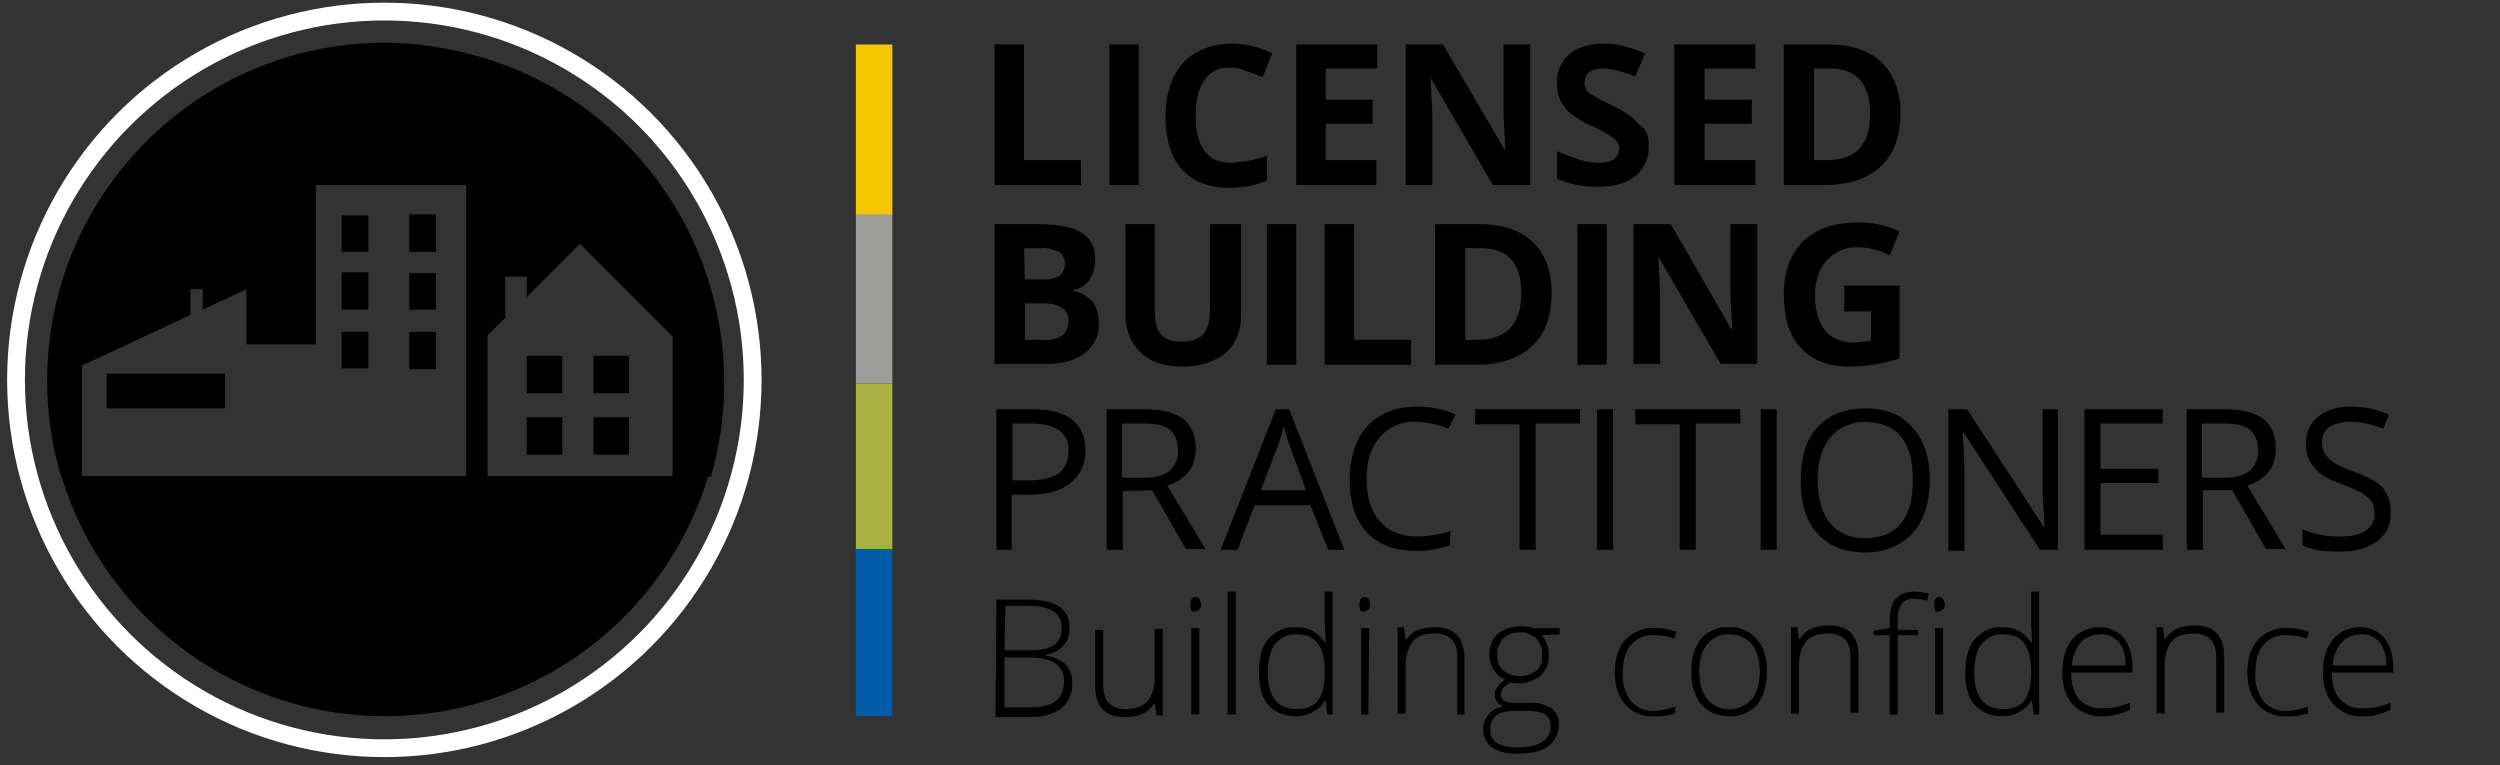
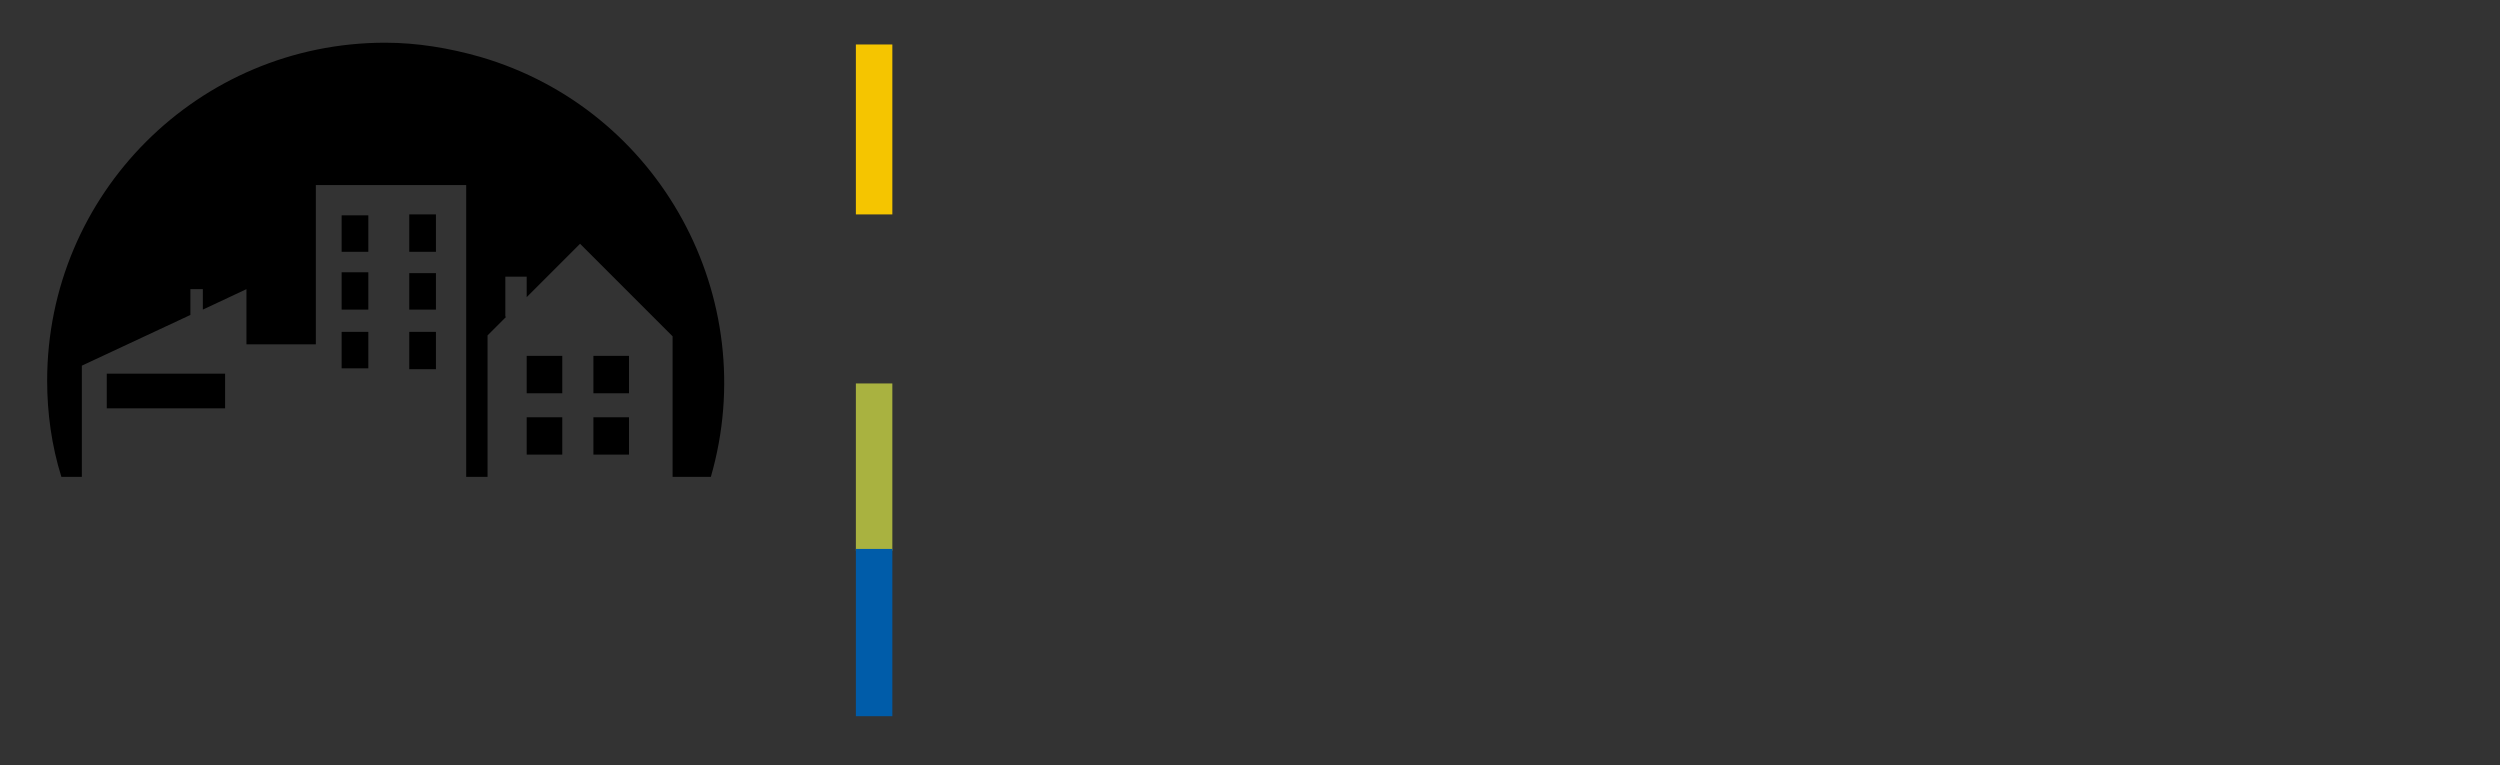
<svg xmlns="http://www.w3.org/2000/svg" id="Layer_1" viewBox="0 0 281 86">
  <rect x="0" y="0" width="281" height="86" fill="#333333" stroke="none" />
  <style>.st0{fill:#000}.st1{fill:none;stroke:#fefefe;stroke-width:1.808}.st2{fill:#fefefe}.st3{fill:#bbd031}.st4{fill:#0066b2}.st5{fill:#939598}.st6{fill:#f1c007}.st7{fill:none;stroke:#fff;stroke-width:2;stroke-miterlimit:10}.st8{fill:#a9b240}.st9{fill:#005ca9}.st10{fill:#9d9d9c}.st11{fill:#f5c500}</style>
-   <circle class="st7" cx="43.2" cy="42.7" r="41.4" />
  <path class="st0" d="M59.2 51.1h4v-4.2h-4v4.2zm0-6.9h4V40h-4v4.2zM43.3 4.8c-21 0-38 17-38 38 0 3.6.5 7.3 1.6 10.8h2.3V41.1l12.2-5.7v-2.9h1.4v2.3l4.9-2.3v6.2h7.8V20.8h16.9v32.8h2.4V37.7l2.1-2.1h-.1v-4.5h2.4v2.3l6-6 10.4 10.4v15.8h4.3C85.7 33.5 74.2 12.3 54 6.4c-3.5-1-7.1-1.6-10.7-1.6M46 41.5h3v-4.2h-3v4.2zm20.7 9.6h4v-4.2h-4v4.2zm0-6.9h4V40h-4v4.2zM46 28.3h3v-4.2h-3v4.2zm-7.6 6.5h3v-4.2h-3v4.2zM12 45.9h13.3V42H12v3.9zm26.4-4.5h3v-4.1h-3v4.1zm7.6-6.6h3v-4.1h-3v4.1zm-7.6-6.5h3v-4.1h-3v4.1z" />
  <path class="st8" d="M96.2 43.1h4.1v18.8h-4.1z" />
  <path class="st9" d="M96.2 61.7h4.1v18.8h-4.1z" />
-   <path class="st10" d="M96.2 24h4.1v19.1h-4.1z" />
  <path class="st11" d="M96.2 5h4.1v19.1h-4.1z" />
-   <path class="st0" d="M43.3 80.5c16.7 0 31.5-11 36.3-27H6.9c4.9 16.1 19.7 27 36.4 27zM111.8 20.8V5h3.3v13h6.4v2.8h-9.7zM124.7 20.8V5h3.3v15.8h-3.3zM138.3 7.6c-1.1-.1-2.3.4-2.9 1.4-.7.9-1 2.3-1 4 0 3.5 1.3 5.3 4 5.3 1.4-.1 2.7-.3 4-.8v2.8c-1.4.6-2.9.8-4.3.8-2.3 0-4-.7-5.3-2.1-1.2-1.4-1.8-3.4-1.8-6 0-1.5.3-3 .9-4.3.6-1.2 1.4-2.2 2.6-2.8 1.2-.7 2.6-1 3.9-1 1.6 0 3.2.4 4.6 1.1l-1.1 2.7c-.6-.3-1.2-.5-1.8-.7-.6-.3-1.2-.4-1.8-.4zM154.8 20.8h-9.1V5h9.1v2.7H149v3.5h5.3v2.7H149V18h5.7v2.8zM172 20.8h-4.2l-6.9-11.9h-.1c.1 2.1.2 3.6.2 4.5v7.4h-3V5h4.2l6.9 11.8h.1c-.1-2-.2-3.5-.2-4.3V5h3v15.8zM185.3 16.4c.1 1.3-.5 2.6-1.5 3.4-1 .8-2.4 1.2-4.3 1.2-1.5 0-3.1-.3-4.5-.9V17c.9.4 1.8.7 2.7 1 .7.2 1.3.3 2 .3.6 0 1.2-.1 1.7-.4.4-.3.6-.8.6-1.2 0-.3-.1-.6-.3-.8-.2-.3-.5-.5-.8-.7-.7-.4-1.4-.8-2.1-1.1-.8-.3-1.5-.8-2.2-1.3-.5-.4-.9-.9-1.2-1.5-.3-.6-.4-1.3-.4-1.9-.1-1.3.5-2.5 1.4-3.3.9-.8 2.3-1.2 3.9-1.2.8 0 1.6.1 2.3.3.8.2 1.6.5 2.3.8l-1.1 2.6c-.7-.3-1.4-.5-2.1-.7-.5-.1-1.1-.2-1.6-.2s-1 .1-1.5.4c-.3.3-.5.7-.5 1.2 0 .3.1.5.2.8.2.3.4.5.7.6.7.4 1.4.8 2.1 1.1 1.5.7 2.5 1.4 3 2.1 1 .6 1.3 1.6 1.2 2.5zM197.3 20.8h-9.1V5h9.1v2.7h-5.7v3.5h5.3v2.7h-5.3V18h5.7v2.8zM213.6 12.7c0 2.6-.7 4.6-2.2 6-1.5 1.4-3.6 2.1-6.4 2.1h-4.5V5h5c2.6 0 4.6.7 6 2 1.4 1.4 2.1 3.3 2.1 5.7zm-3.4.1c0-3.4-1.5-5.1-4.5-5.1h-1.8V18h1.4c3.3 0 4.9-1.7 4.9-5.2zM111.8 25.2h4.9c2.2 0 3.9.3 4.9 1 1 .6 1.5 1.6 1.5 3 0 .8-.2 1.6-.7 2.3-.4.6-1.1 1-1.8 1.1v.1c.8.1 1.6.6 2.2 1.2.5.7.7 1.6.7 2.4.1 1.3-.5 2.6-1.6 3.4-1 .8-2.5 1.2-4.2 1.2h-5.9V25.2zm3.4 6.2h1.9c.7.1 1.4-.1 2-.4.4-.3.6-.9.6-1.4 0-.5-.2-1-.7-1.3-.7-.3-1.4-.5-2.1-.4h-1.8l.1 3.5zm0 2.7v4.1h2.2c.7.1 1.4-.1 2-.5.5-.4.7-1 .7-1.6 0-1.3-.9-2-2.8-2h-2.1zM139.5 25.2v10.2c0 1.1-.2 2.1-.8 3.1-.5.9-1.3 1.6-2.3 2-1.1.5-2.3.7-3.5.7-2 0-3.6-.5-4.7-1.6-1.1-1-1.7-2.5-1.7-4.3V25.2h3.3v9.7c0 1.2.2 2.1.7 2.7.5.6 1.3.8 2.4.8 1.1 0 1.9-.3 2.4-.9.5-.6.7-1.5.7-2.7v-9.6h3.5zM142.4 40.9V25.2h3.3V41h-3.3zM148.9 40.9V25.2h3.3v13h6.4V41h-9.7zM174.4 32.9c0 2.6-.7 4.6-2.2 6-1.5 1.4-3.6 2.1-6.4 2.1h-4.5V25.2h5c2.6 0 4.6.7 6 2 1.4 1.4 2.1 3.3 2.1 5.7zm-3.4.1c0-3.4-1.5-5.1-4.5-5.1h-1.8v10.3h1.4c3.2 0 4.9-1.8 4.9-5.2zM177.3 40.9V25.2h3.3V41h-3.3zM197.6 40.9h-4.2L186.5 29h-.1c.1 2.1.2 3.6.2 4.5v7.4h-3V25.2h4.2l6.8 11.8h.1c-.1-2-.2-3.5-.2-4.3v-7.5h3v15.7zM207.2 32.1h6.3v8.2c-.9.3-1.9.5-2.9.7-.9.1-1.8.2-2.7.2-2.4 0-4.2-.7-5.5-2.1-1.3-1.4-1.9-3.4-1.9-6 0-2.5.7-4.5 2.2-6 1.5-1.4 3.5-2.1 6.1-2.1 1.6 0 3.2.3 4.7 1l-1.1 2.7c-1.1-.6-2.3-.9-3.6-.9-1.3-.1-2.6.5-3.5 1.5-.9 1-1.3 2.3-1.3 3.9 0 1.7.4 3 1.1 3.9.7.9 1.9 1.4 3.1 1.4.7 0 1.4-.1 2.1-.2V35h-3v-2.9zM122 50.6c0 1.6-.6 2.8-1.7 3.7s-2.7 1.3-4.7 1.3h-1.9v6.2H112V46h4.1c3.9 0 5.9 1.6 5.9 4.6zm-8.2 3.4h1.7c1.6 0 2.8-.3 3.5-.8.7-.5 1.1-1.4 1.1-2.5.1-.9-.3-1.8-1-2.3-.7-.5-1.7-.8-3.2-.8h-2.1V54zM126.2 55.2v6.6h-1.8V46h4.3c1.9 0 3.4.4 4.3 1.1.9.7 1.4 1.9 1.4 3.3 0 2.1-1.1 3.5-3.2 4.2l4.3 7.1h-2.2l-3.8-6.6-3.3.1zm0-1.5h2.5c1.3 0 2.2-.3 2.8-.8.6-.6 1-1.4.9-2.3 0-1-.3-1.8-.9-2.3-.6-.5-1.6-.7-3-.7h-2.4v6.1zM149.3 61.8l-2-5H141l-1.9 5h-1.9l6.2-15.8h1.5l6.2 15.8h-1.8zm-2.5-6.7l-1.8-4.9c-.2-.6-.5-1.4-.7-2.3-.2.8-.4 1.5-.7 2.3l-1.9 4.9h5.1zM159.2 47.4c-1.6-.1-3.1.6-4.1 1.7-1 1.2-1.5 2.7-1.5 4.7 0 2.1.5 3.7 1.5 4.8 1 1.1 2.3 1.7 4.1 1.7 1.3 0 2.6-.2 3.8-.6v1.6c-1.3.4-2.7.7-4 .6-2.3 0-4.1-.7-5.4-2.1-1.3-1.4-1.9-3.4-1.9-6 0-1.5.3-2.9.9-4.3.6-1.2 1.5-2.2 2.6-2.8 1.2-.7 2.6-1 4.1-1 1.5 0 3 .3 4.3.9l-.8 1.6c-1.1-.5-2.3-.7-3.6-.8zM172.6 61.8h-1.8V47.7h-5V46h11.8v1.6h-5v14.2zM179.5 61.8V46h1.8v15.8h-1.8zM190.6 61.8h-1.8V47.7h-5V46h11.8v1.6h-5v14.2zM197.9 61.8V46h1.8v15.8h-1.8zM216.9 53.9c0 2.5-.6 4.5-1.9 6-1.3 1.4-3.1 2.2-5.3 2.2-2.3 0-4.1-.7-5.4-2.1-1.3-1.4-1.9-3.4-1.9-6s.6-4.6 1.9-6c1.3-1.4 3.1-2.1 5.4-2.1 2.3 0 4 .7 5.3 2.2 1.2 1.3 1.9 3.3 1.9 5.8zm-12.6 0c0 2.1.5 3.8 1.4 4.9s2.2 1.7 4 1.7c1.7 0 3.1-.6 4-1.7.9-1.1 1.3-2.7 1.3-4.9 0-2.1-.4-3.7-1.3-4.8-.9-1.1-2.2-1.6-3.9-1.7-1.7 0-3.1.6-4 1.7-1 1.1-1.5 2.7-1.5 4.8zM231.4 61.8h-2.1l-8.6-13.2h-.1c.1 1.6.2 3 .2 4.3v9H219V46h2.1l8.6 13.2h.1c0-.2 0-.8-.1-1.9s-.1-1.8-.1-2.3v-9h1.7v15.8zM243.1 61.8h-8.8V46h8.8v1.6h-7v5.1h6.5v1.6h-6.5v5.8h7v1.7zM247.6 55.2v6.6h-1.8V46h4.3c1.9 0 3.4.4 4.3 1.1.9.7 1.4 1.9 1.4 3.3 0 2.1-1.1 3.5-3.2 4.2l4.3 7.1h-2.2l-3.8-6.6h-3.3zm0-1.5h2.5c1.3 0 2.2-.3 2.8-.8.6-.6 1-1.4.9-2.3 0-1-.3-1.8-.9-2.3-.6-.5-1.6-.7-3-.7h-2.4v6.1zM268.7 57.6c.1 1.3-.5 2.5-1.5 3.2-1 .8-2.4 1.2-4.1 1.2-1.9 0-3.3-.2-4.3-.7v-1.8c.7.3 1.4.5 2.1.6.7.2 1.5.2 2.3.2 1.2 0 2.1-.2 2.8-.7.6-.5 1-1.2.9-1.9 0-.5-.1-.9-.3-1.3-.3-.4-.7-.7-1.1-1-.8-.4-1.5-.7-2.3-1-1.5-.5-2.5-1.1-3.1-1.9-.7-.8-1-1.8-.9-2.8 0-1.1.5-2.2 1.4-2.9 1-.8 2.3-1.1 3.6-1.1 1.5 0 3 .3 4.3.9l-.6 1.6c-1.2-.5-2.5-.8-3.8-.8-.8 0-1.6.2-2.3.6-.5.4-.9 1.1-.8 1.7 0 .5.1.9.3 1.3.3.4.6.7 1 1 .7.4 1.4.7 2.2 1 1.7.6 2.8 1.2 3.4 1.9.5.8.9 1.7.8 2.7zM112 67.4h3.6c1.6 0 2.8.3 3.5.8.8.6 1.2 1.5 1.1 2.5 0 .7-.2 1.4-.7 1.9-.5.5-1.2.9-2 1v.1c.8.1 1.7.4 2.3 1 .5.6.8 1.3.7 2.1.1 1.1-.4 2.1-1.2 2.8-.8.6-1.9 1-3.4 1h-4l.1-13.2zm.9 5.7h2.9c1.2 0 2.1-.2 2.7-.6.6-.5.9-1.2.8-1.9.1-.8-.3-1.5-.9-1.9-.6-.4-1.6-.6-2.8-.6H113l-.1 5zm0 .8v5.6h3.1c2.4 0 3.6-1 3.6-2.9 0-1.8-1.3-2.7-3.8-2.7h-2.9zM124 70.7v6.2c0 1 .2 1.7.6 2.1.5.5 1.2.7 1.9.7 1.1 0 2-.3 2.5-.9.5-.6.8-1.5.8-2.8v-5.3h.9v9.7h-.7l-.2-1.3h-.1c-.6 1-1.7 1.5-3.3 1.5-2.2 0-3.3-1.2-3.3-3.5v-6.3h.9zM133.8 68c0-.6.2-.9.6-.9.2 0 .3.1.4.2.1.2.2.4.2.6 0 .2 0 .4-.2.6-.1.1-.2.2-.4.2-.4.2-.6-.1-.6-.7zm1 12.3h-.9v-9.7h.9v9.7zM138.9 80.3h-.9V66.5h.9v13.8zM145.7 70.5c.6 0 1.2.1 1.8.4.6.3 1 .8 1.4 1.3h.1c0-.7-.1-1.5-.1-2.2v-3.5h.9v13.8h-.6l-.2-1.5h-.1c-.7 1.1-1.9 1.7-3.2 1.7-1.3 0-2.3-.4-3.1-1.2-.7-.8-1.1-2-1.1-3.6 0-1.7.3-2.9 1-3.8.9-1 2-1.5 3.2-1.4zm0 .8c-.9-.1-1.8.4-2.4 1.1-.5.7-.8 1.8-.8 3.2 0 2.7 1.1 4.1 3.2 4.1 1.1 0 1.9-.3 2.4-.9.5-.6.8-1.7.8-3.1v-.2c0-1.5-.3-2.6-.8-3.2-.5-.7-1.3-1-2.4-1zM152.8 68c0-.6.2-.9.6-.9.2 0 .3.1.4.2.1.2.2.4.2.6 0 .2 0 .4-.2.6-.1.1-.2.2-.4.2-.4.2-.6-.1-.6-.7zm1 12.3h-.8v-9.7h.9l-.1 9.7zM163.8 80.3V74c0-1-.2-1.7-.6-2.1-.5-.5-1.2-.7-1.9-.7-1.2 0-2 .3-2.5.9-.5.6-.8 1.5-.8 2.8v5.3h-.9v-9.7h.7l.2 1.5c.6-1 1.7-1.5 3.3-1.5 2.2 0 3.3 1.2 3.3 3.5v6.3h-.8zM175.3 70.7v.6l-2 .1c.5.6.8 1.4.8 2.2 0 .9-.3 1.7-.9 2.3-.7.6-1.6.9-2.5.9-.3 0-.6 0-.9-.1-.3.2-.6.4-.8.6-.2.2-.3.5-.3.8 0 .3.1.5.4.7.4.2.8.2 1.2.2h1.7c.8-.1 1.7.2 2.4.6.6.5.9 1.2.8 1.9 0 .9-.4 1.8-1.2 2.4-.8.6-2 .8-3.5.8-1 .1-2-.2-2.8-.7-.6-.4-1-1.2-1-2 0-.6.2-1.2.6-1.7.5-.5 1-.8 1.7-.9-.3-.1-.5-.3-.7-.5-.2-.2-.3-.5-.3-.8 0-.6.4-1.2 1.2-1.7-.5-.2-1-.6-1.3-1.1-.3-.5-.5-1.1-.5-1.7 0-.9.3-1.7.9-2.3.7-.6 1.6-.9 2.5-.9.5 0 1 0 1.5.2h3zM167.5 82c0 1.3 1 2 3 2 2.5 0 3.8-.8 3.8-2.4 0-.5-.2-1-.6-1.3-.6-.3-1.3-.4-1.9-.4h-1.6c-1.8 0-2.7.7-2.7 2.1zm.8-8.3c0 .7.2 1.3.7 1.7 1.1.8 2.6.8 3.7 0 .5-.5.7-1.1.6-1.8.1-.7-.2-1.4-.7-1.9-.5-.4-1.2-.7-1.9-.6-.7 0-1.3.2-1.8.7-.4.6-.7 1.2-.6 1.9zM185.9 80.5c-1.2.1-2.4-.4-3.2-1.3-.8-.9-1.2-2.1-1.2-3.6 0-1.6.4-2.8 1.2-3.7.9-.9 2.1-1.4 3.3-1.3.8 0 1.6.1 2.4.4l-.2.8c-.7-.3-1.4-.4-2.2-.4-1-.1-2 .3-2.7 1.1-.6.7-.9 1.8-.9 3.2-.1 1.1.3 2.2.9 3.1.6.7 1.6 1.2 2.6 1.1.8 0 1.7-.2 2.4-.5v.8c-.8.2-1.6.4-2.4.3zM198.6 75.5c0 1.6-.4 2.8-1.1 3.7-.8.9-2 1.4-3.2 1.3-.8 0-1.6-.2-2.2-.6-.7-.4-1.2-1-1.5-1.8-.4-.8-.5-1.7-.5-2.6 0-1.6.4-2.8 1.1-3.7.8-.9 2-1.4 3.1-1.3 1.2-.1 2.3.4 3.1 1.3.9.9 1.2 2.1 1.2 3.7zm-7.6 0c0 1.3.3 2.4.9 3.1 1.2 1.4 3.3 1.5 4.7.3l.3-.3c.6-.7.9-1.8.9-3.1s-.3-2.4-.9-3.1c-.6-.7-1.5-1.1-2.5-1.1-1-.1-1.9.4-2.5 1.1-.6.7-.9 1.8-.9 3.1zM208 80.3V74c0-1-.2-1.7-.6-2.1-.5-.5-1.2-.7-1.9-.7-1.2 0-2 .3-2.5.9-.5.6-.8 1.5-.8 2.8v5.3h-.9v-9.7h.7l.2 1.3h.1c.6-1 1.7-1.5 3.3-1.5 2.2 0 3.3 1.2 3.3 3.5v6.3h-.9zM215.6 71.4h-2.3v8.9h-.9v-8.9h-1.8v-.5l1.8-.3v-.7c0-1.2.2-2.1.7-2.6s1.1-.8 2.1-.8c.5 0 1.1.1 1.6.2l-.2.8c-.5-.1-.9-.2-1.4-.2-.6-.1-1.1.2-1.5.6-.3.6-.5 1.3-.4 2v.9h2.3v.6zm1.8-3.4c0-.6.2-.9.6-.9.2 0 .3.1.4.2.1.2.2.4.2.6 0 .2 0 .4-.2.6-.1.1-.2.2-.4.2-.5.2-.6-.1-.6-.7zm1 12.3h-.9v-9.7h.9v9.7zM225.1 70.5c.6 0 1.2.1 1.8.4.6.3 1 .8 1.4 1.3h.1c0-.7-.1-1.5-.1-2.2v-3.5h.9v13.8h-.6l-.2-1.5h-.1c-.7 1.1-1.9 1.7-3.2 1.7-1.3 0-2.3-.4-3.1-1.2-.7-.8-1.1-2-1.1-3.6 0-1.7.3-2.9 1-3.8.9-1 2.1-1.5 3.2-1.4zm0 .8c-.9-.1-1.8.4-2.4 1.1-.5.7-.8 1.8-.8 3.2 0 2.7 1.1 4.1 3.2 4.1 1.1 0 1.9-.3 2.4-.9.5-.6.8-1.7.8-3.1v-.2c0-1.5-.3-2.6-.8-3.2-.5-.7-1.3-1-2.4-1zM236.3 80.5c-1.2.1-2.4-.4-3.3-1.3-.8-.9-1.2-2.1-1.2-3.6 0-1.6.4-2.8 1.1-3.7.7-.9 1.9-1.4 3.1-1.4 1 0 2 .4 2.7 1.2.7.9 1 2.1 1 3.2v.7h-6.9c0 1.3.3 2.3.9 3 .7.7 1.6 1.1 2.6 1 .5 0 1 0 1.5-.1s1.1-.3 1.6-.5v.8c-.5.2-1 .4-1.5.5-.6.2-1.1.2-1.6.2zm-.2-9.2c-.8 0-1.7.3-2.2.9-.6.7-1 1.7-1 2.6h6c.1-.9-.2-1.9-.7-2.6-.6-.6-1.4-1-2.1-.9zM249.1 80.3V74c0-1-.2-1.7-.6-2.1-.5-.5-1.2-.7-1.9-.7-1.2 0-2 .3-2.5.9-.5.6-.8 1.5-.8 2.8v5.3h-.9v-9.7h.7l.2 1.3h.1c.6-1 1.7-1.5 3.3-1.5 2.2 0 3.3 1.2 3.3 3.5v6.3h-.9zM257 80.5c-1.2.1-2.4-.4-3.2-1.3-.8-.9-1.2-2.1-1.2-3.6 0-1.6.4-2.8 1.2-3.7.9-.9 2.1-1.4 3.3-1.3.8 0 1.6.1 2.4.4l-.2.8c-.7-.3-1.4-.4-2.2-.4-1-.1-2 .3-2.7 1.1-.6.7-.9 1.8-.9 3.2-.1 1.1.3 2.2.9 3.1.6.7 1.6 1.2 2.6 1.1.8 0 1.7-.2 2.4-.5v.8c-.8.2-1.6.4-2.4.3zM265.6 80.5c-1.2.1-2.4-.4-3.3-1.3-.8-.9-1.2-2.1-1.2-3.6 0-1.6.4-2.8 1.1-3.7.7-.9 1.9-1.4 3.1-1.4 1 0 2 .4 2.7 1.2.7.9 1 2.1 1 3.2v.7h-6.9c0 1.3.3 2.3.9 3 .7.7 1.6 1.1 2.6 1 .5 0 1 0 1.5-.1s1.1-.3 1.6-.5v.8c-.5.2-1 .4-1.5.5-.5.2-1 .2-1.6.2zm-.2-9.2c-.8 0-1.7.3-2.2.9-.6.7-1 1.7-1 2.6h6c.1-.9-.2-1.9-.7-2.6-.6-.6-1.3-1-2.1-.9z" />
</svg>